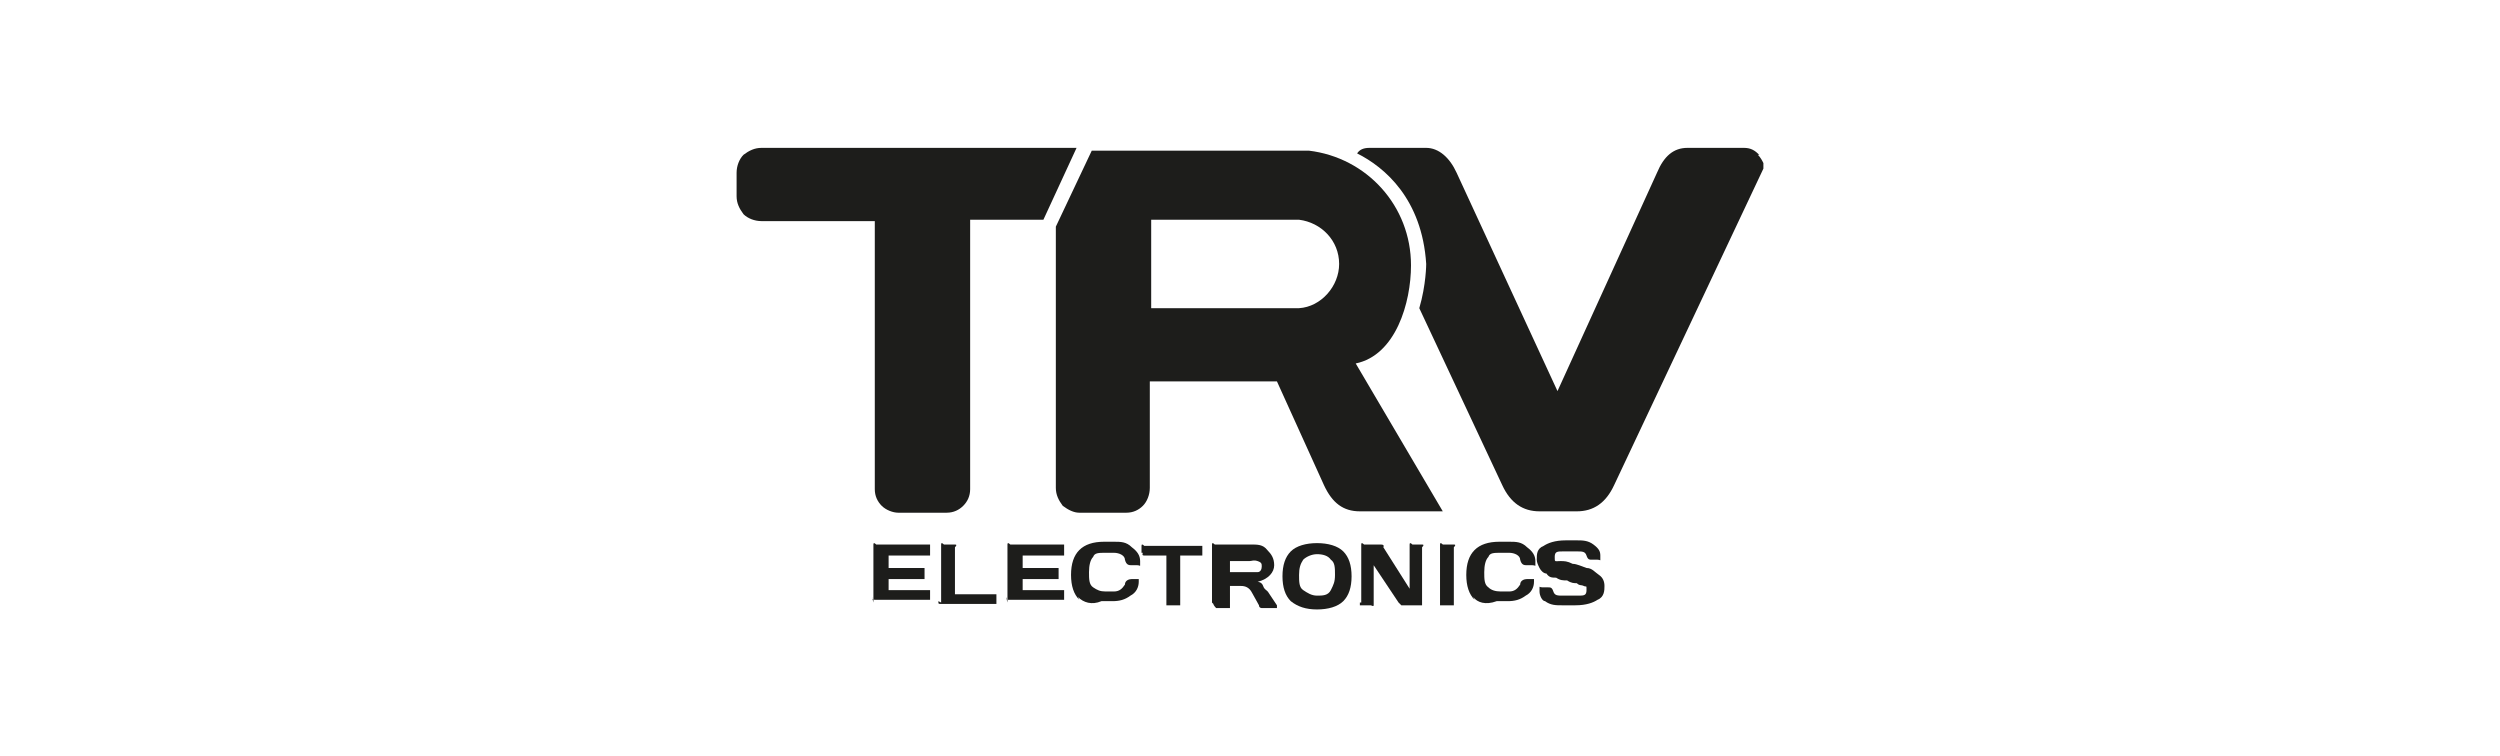
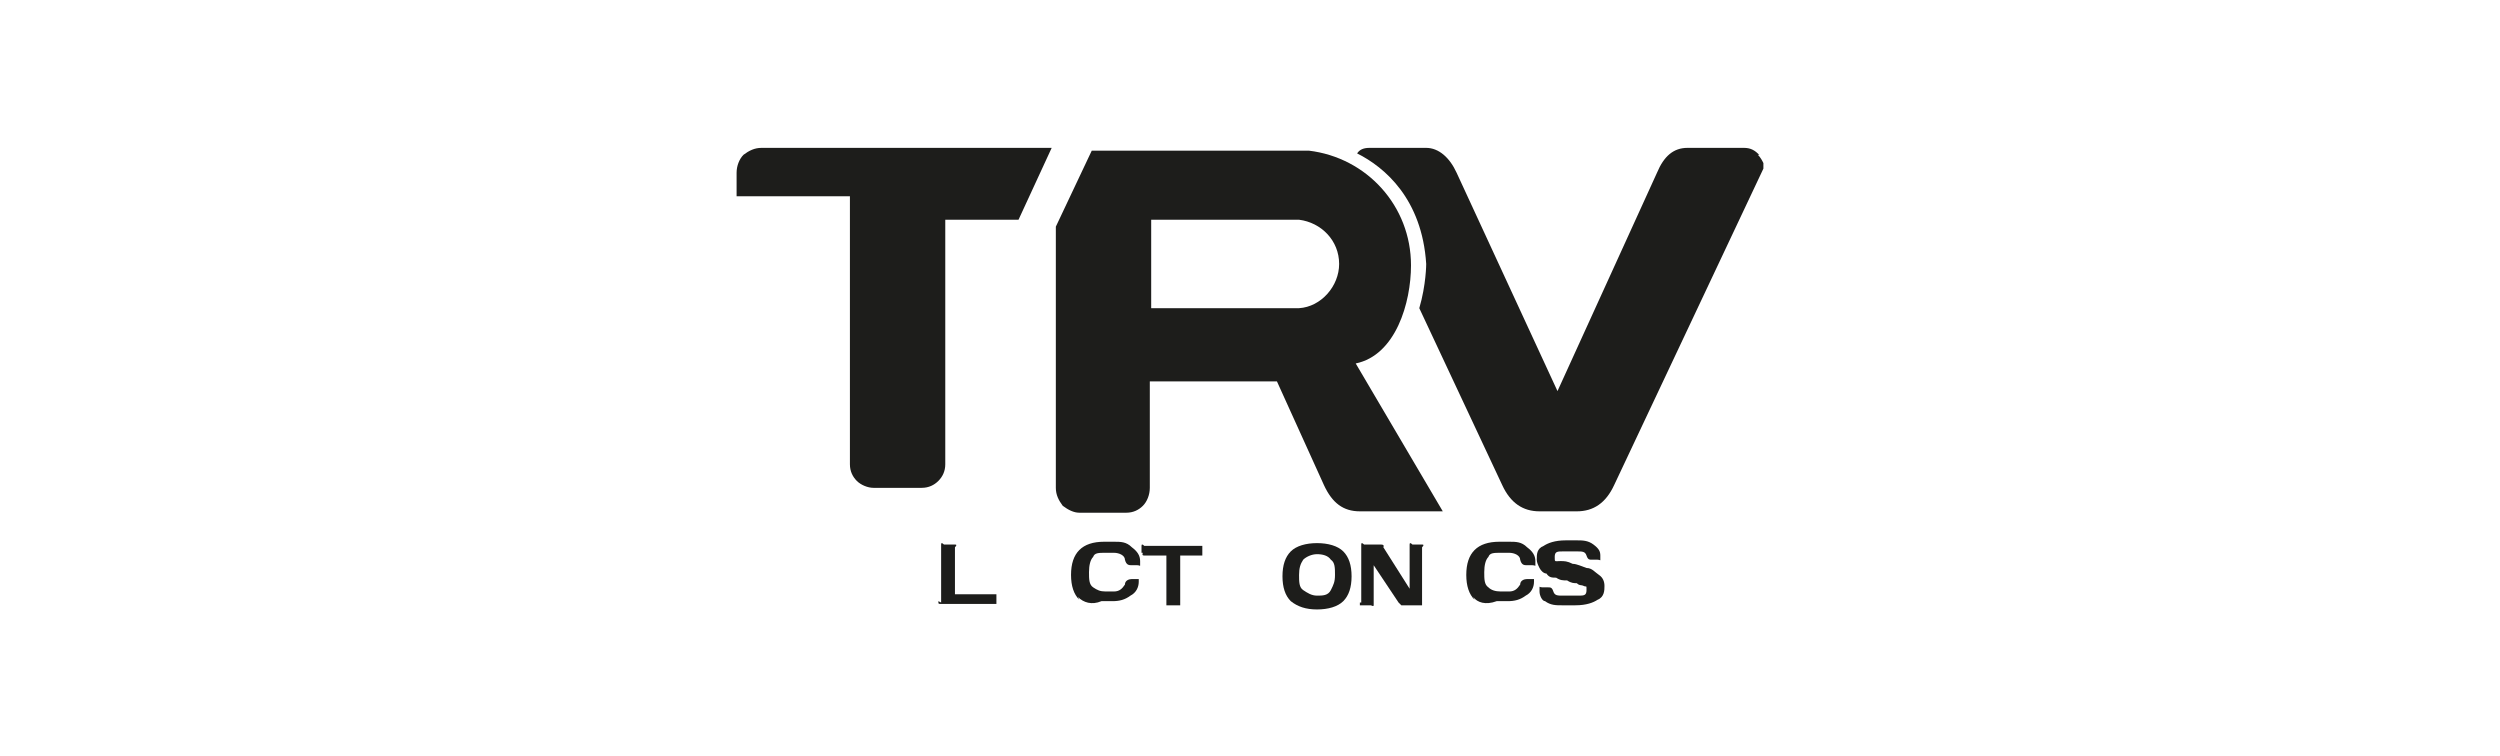
<svg xmlns="http://www.w3.org/2000/svg" version="1.1" viewBox="0 0 180.9 54.7">
  <defs>
    <style>
      .cls-1 {
        fill: #1d1d1b;
      }
    </style>
  </defs>
  <g>
    <g id="Capa_1">
      <g>
        <g>
-           <path class="cls-1" d="M63.2,43.6v-4q0,0,0-.2t.2,0h3.7q0,0,.2,0,0,0,0,.2v.4q0,0,0,.2,0,0-.2,0h-2.8v.9h2.4q0,0,.2,0,0,0,0,.2v.4q0,0,0,.2,0,0-.2,0h-2.4v.8h2.8q0,0,.2,0,0,0,0,.2v.3q0,0,0,.2c0,0,0,0-.2,0h-3.6q0,0-.2,0c0,0-.2,0-.2-.2Z" />
          <path class="cls-1" d="M68.1,43.6v-4q0,0,0-.2t.2,0h.6q0,0,.2,0t0,.2v3.4h2.8q0,0,.2,0,0,0,0,.2v.3q0,0,0,.2,0,0-.2,0h-3.6q0,0-.2,0c-.2,0-.2,0-.2-.2Z" />
-           <path class="cls-1" d="M72.9,43.6v-4q0,0,0-.2t.2,0h3.7q0,0,.2,0,0,0,0,.2v.4q0,0,0,.2,0,0-.2,0h-2.8v.9h2.4q0,0,.2,0,0,0,0,.2v.4q0,0,0,.2,0,0-.2,0h-2.4v.8h2.8q0,0,.2,0,0,0,0,.2v.3q0,0,0,.2,0,0-.2,0h-3.6q0,0-.2,0c-.2,0-.2,0-.2-.2Z" />
          <path class="cls-1" d="M78.1,43.4c-.4-.4-.6-1-.6-1.8s.2-1.4.6-1.8,1-.6,1.8-.6h.7c.5,0,.9,0,1.3.4.4.3.6.6.6,1s0,.2,0,.3,0,0-.2,0h-.4c-.2,0-.4,0-.5-.4,0-.3-.4-.5-.8-.5h-.6c-.5,0-.8,0-.9.3-.2.2-.3.6-.3,1.1s0,.9.3,1.1.5.3.9.3h.6c.4,0,.6-.2.8-.5,0-.3.3-.4.5-.4h.5s0,0,0,0,0,0,0,.2c0,.4-.2.8-.6,1-.4.3-.8.4-1.3.4h-.8c-.7.3-1.3.1-1.7-.3Z" />
          <path class="cls-1" d="M82.6,40v-.3q0,0,0-.2t.2,0h4q0,0,.2,0,0,0,0,.2v.3q0,0,0,.2,0,0-.2,0h-1.4v3.4q0,0,0,.2,0,0-.2,0h-.6q0,0-.2,0,0,0,0-.2v-3.4h-1.4q0,0-.2,0t-.1-.2Z" />
-           <path class="cls-1" d="M87.7,43.6v-4q0,0,0-.2t.2,0h2.6c.5,0,.9,0,1.2.4.3.3.5.6.5,1.1s-.4,1-1.2,1.2c0,0,.3,0,.4.3s.3.3.4.5l.6.9h0v.2c0,0,0,0,0,0h-.8c0,0-.2,0-.3,0,0,0-.2,0-.2-.2l-.5-.9c-.2-.4-.5-.5-.8-.5h-.8v1.4q0,0,0,.2s0,0-.2,0h-.6q0,0-.2,0c0,0-.2-.2-.2-.3ZM89,41.4h1.4c.2,0,.4,0,.6,0s.3-.2.3-.4,0-.3-.3-.4-.4,0-.6,0h-1.4v1Z" />
          <path class="cls-1" d="M93.4,43.5c-.4-.4-.6-1-.6-1.8s.2-1.4.6-1.8c.4-.4,1.1-.6,1.9-.6s1.5.2,1.9.6.6,1,.6,1.8-.2,1.4-.6,1.8c-.4.4-1.1.6-1.9.6-.8,0-1.4-.2-1.9-.6ZM94.3,40.5c-.2.3-.3.6-.3,1.1s0,.9.3,1.1.6.4,1,.4.8,0,1-.4.3-.6.3-1.1,0-.9-.3-1.1c-.2-.3-.6-.4-1-.4s-.8.2-1,.4Z" />
          <path class="cls-1" d="M98.5,43.6v-4q0,0,0-.2t.2,0h.9q0,0,.3,0t.2.2l1.9,3v-3q0,0,0-.2t.2,0h.5q0,0,.2,0t0,.2v4q0,0,0,.2,0,0-.2,0h-1c0,0-.2,0-.3,0q0,0-.2-.2l-1.8-2.7v2.7q0,0,0,.2,0,.1-.2,0h-.6q0,0-.2,0c0,0,0,0,0-.2Z" />
-           <path class="cls-1" d="M104.2,43.6v-4q0,0,0-.2t.2,0h.6q0,0,.2,0t0,.2v4q0,0,0,.2,0,0-.2,0h-.6q0,0-.2,0c0,0,0,0,0-.2Z" />
          <path class="cls-1" d="M106.7,43.4c-.4-.4-.6-1-.6-1.8s.2-1.4.6-1.8,1-.6,1.8-.6h.7c.5,0,.9,0,1.3.4.4.3.6.6.6,1s0,.2,0,.3,0,0-.2,0h-.4c-.2,0-.4,0-.5-.4,0-.3-.4-.5-.8-.5h-.6c-.5,0-.8,0-.9.3-.2.2-.3.6-.3,1.1s0,.9.3,1.1c.2.2.5.3.9.3h.6c.4,0,.6-.2.8-.5,0-.3.3-.4.5-.4h.5s0,0,0,0,0,0,0,.2c0,.4-.2.8-.6,1-.4.3-.8.4-1.3.4h-.8c-.8.3-1.4.1-1.7-.3Z" />
          <path class="cls-1" d="M111.4,42.8c0,0,0-.2,0-.3s0,0,.2,0h.4c.2,0,.3,0,.4.3s.3.3.7.3h1.1c.4,0,.6,0,.6-.4s0-.2-.2-.3-.3,0-.5-.2c-.2,0-.4,0-.7-.2-.3,0-.5,0-.8-.2-.3,0-.5,0-.7-.3-.2,0-.4-.2-.5-.4s-.2-.4-.2-.6c0-.4,0-.8.5-1,.3-.2.8-.4,1.6-.4h.8c.4,0,.8,0,1.2.3s.5.5.5.8,0,.2,0,.3,0,0-.2,0h-.4c-.2,0-.3,0-.4-.3s-.3-.3-.7-.3h-1c-.4,0-.6,0-.6.4s0,.3.4.3c.3,0,.5,0,.9.2.3,0,.7.2,1,.3.4,0,.6.3.9.5s.4.5.4.8,0,.8-.5,1c-.3.2-.8.4-1.6.4h-1c-.4,0-.8,0-1.2-.3-.2,0-.4-.4-.4-.7Z" />
        </g>
-         <path class="cls-1" d="M55.1,10.7c-.5,0-.9.2-1.3.5-.3.3-.5.8-.5,1.3v1.7c0,.5.2.9.5,1.3.3.3.8.5,1.3.5h8.2v19.4c0,.5.2.9.5,1.2s.8.5,1.2.5h3.5c.5,0,.9-.2,1.2-.5.3-.3.5-.7.5-1.2V15.9h5.3l2.4-5.2h-22.8Z" />
+         <path class="cls-1" d="M55.1,10.7c-.5,0-.9.2-1.3.5-.3.3-.5.8-.5,1.3v1.7h8.2v19.4c0,.5.2.9.5,1.2s.8.5,1.2.5h3.5c.5,0,.9-.2,1.2-.5.3-.3.5-.7.5-1.2V15.9h5.3l2.4-5.2h-22.8Z" />
        <path class="cls-1" d="M98.1,26.3c2.9-.6,4-4.4,4-7.1,0-4.3-3.2-7.8-7.4-8.3h-15.7l-2.6,5.5v18.9c0,.5.2.9.5,1.3.4.3.8.5,1.2.5h3.4c.5,0,.9-.2,1.2-.5.3-.3.5-.8.5-1.3v-7.7h9.2l3.4,7.5c.6,1.3,1.4,1.9,2.6,1.9h6l-6.3-10.7ZM94,22.3h-10.7v-6.4h10.7c1.6.2,2.9,1.5,2.9,3.2,0,1.6-1.3,3.1-2.9,3.2Z" />
        <path class="cls-1" d="M127.3,11.2c-.3-.3-.6-.5-1.1-.5h-4.1c-1,0-1.7.6-2.2,1.8l-7.2,15.8-7.3-15.8c-.5-1.1-1.3-1.8-2.2-1.8h-4.1c-.4,0-.7.1-.9.4,2,1,4.7,3.3,5,8,0,0,0,1.5-.5,3.2l6,12.8c.6,1.3,1.5,1.9,2.7,1.9h2.7c1.2,0,2.1-.6,2.7-1.9l10.8-22.9c0-.1,0-.3,0-.4-.1-.2-.2-.4-.4-.6Z" />
      </g>
    </g>
  </g>
</svg>